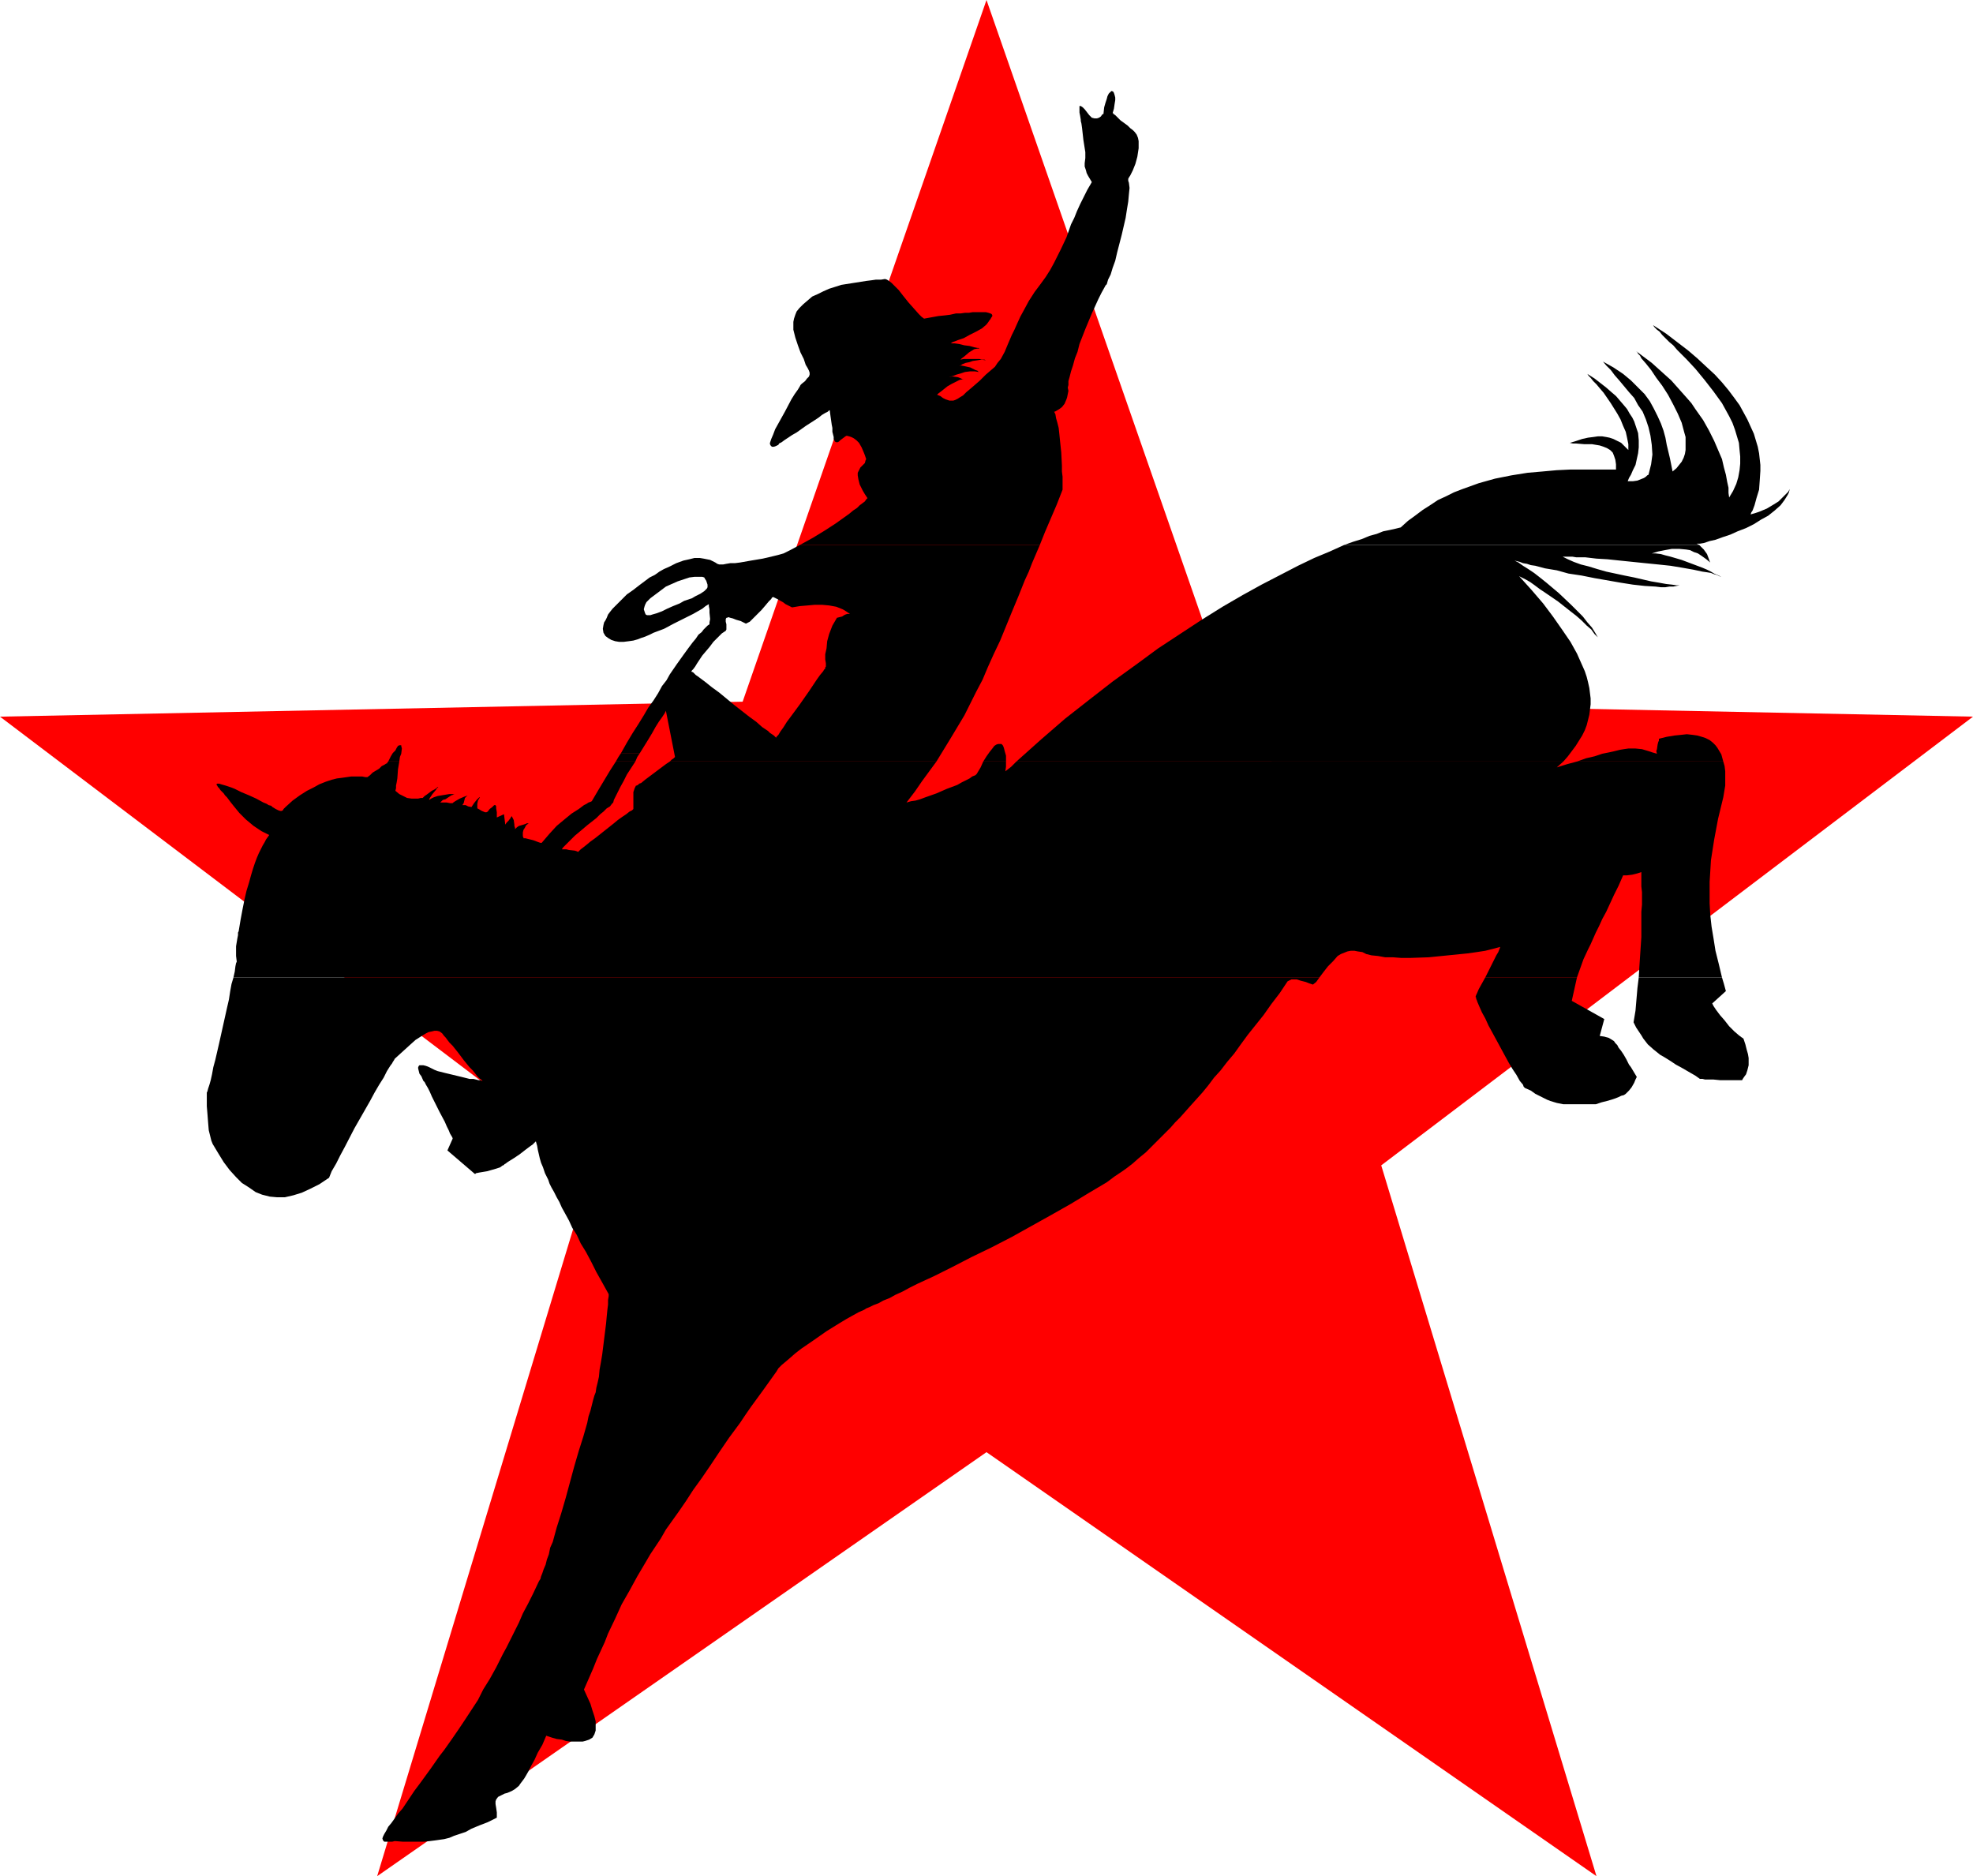
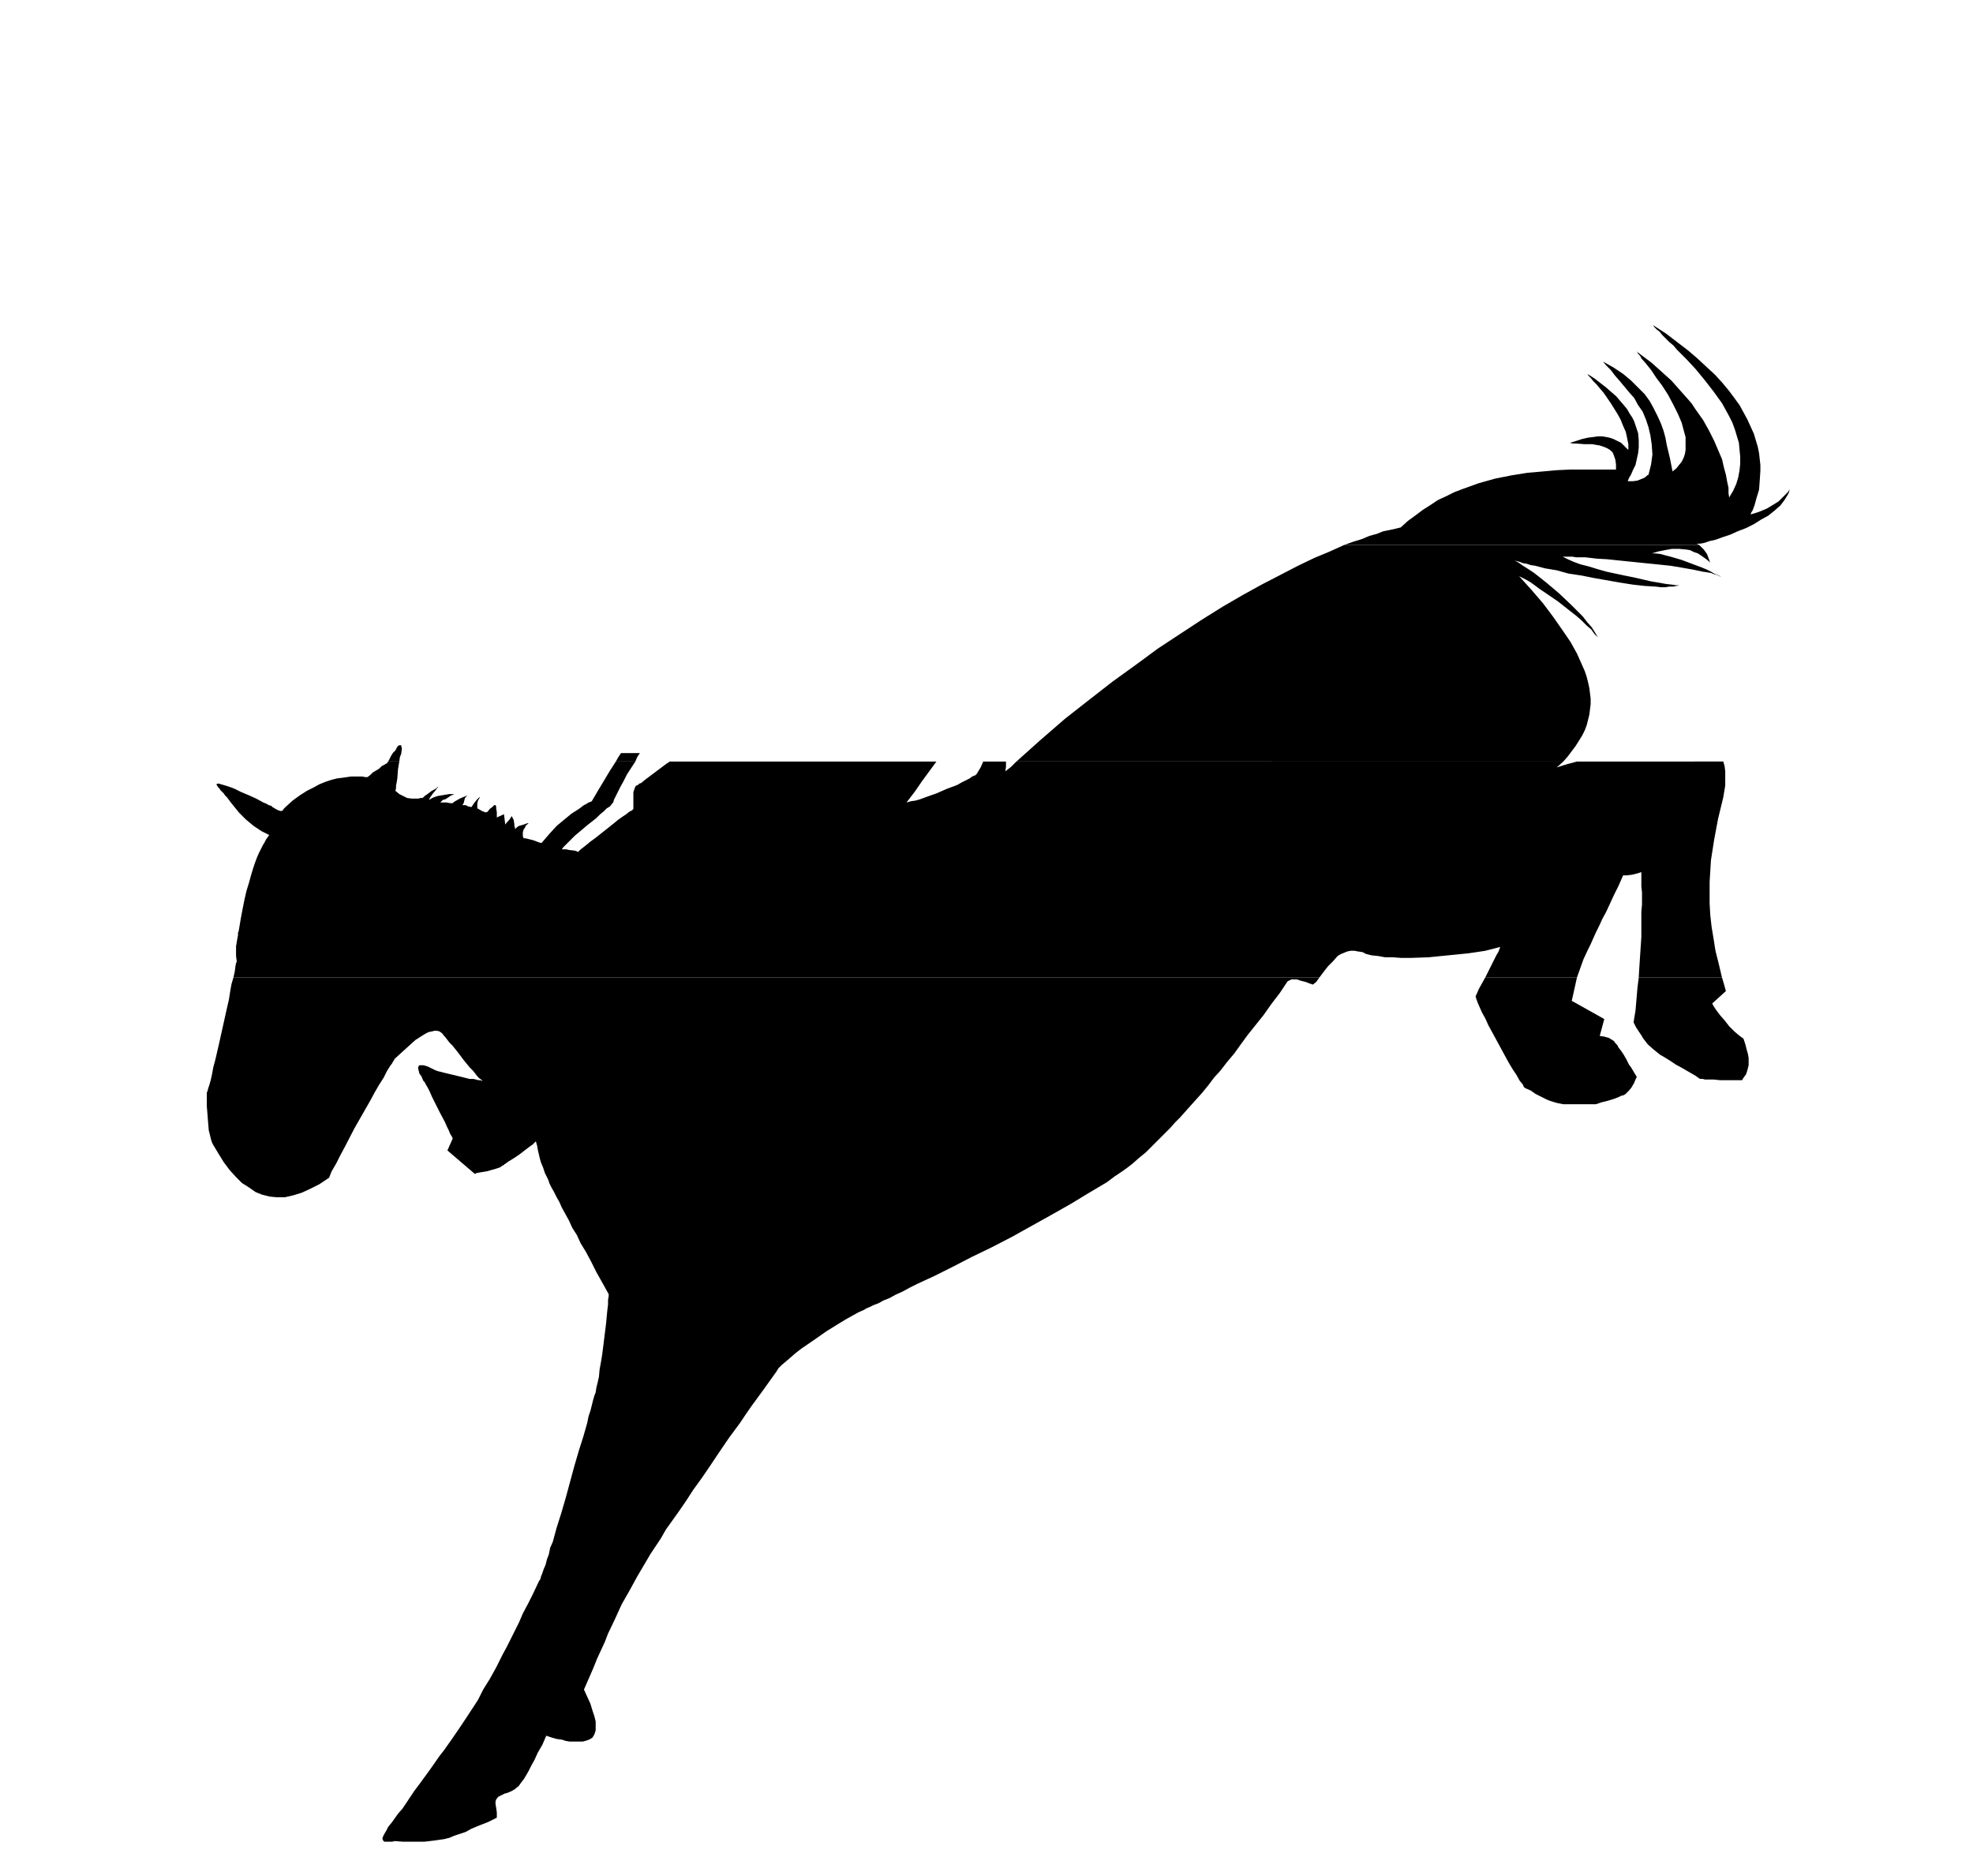
<svg xmlns="http://www.w3.org/2000/svg" xmlns:ns1="http://sodipodi.sourceforge.net/DTD/sodipodi-0.dtd" xmlns:ns2="http://www.inkscape.org/namespaces/inkscape" version="1.0" width="129.724mm" height="123.353mm" id="svg13" ns1:docname="Bucking Horse 03.wmf">
  <ns1:namedview id="namedview13" pagecolor="#ffffff" bordercolor="#000000" borderopacity="0.25" ns2:showpageshadow="2" ns2:pageopacity="0.0" ns2:pagecheckerboard="0" ns2:deskcolor="#d1d1d1" ns2:document-units="mm" />
  <defs id="defs1">
    <pattern id="WMFhbasepattern" patternUnits="userSpaceOnUse" width="6" height="6" x="0" y="0" />
  </defs>
-   <path style="fill:#ff0000;fill-opacity:1;fill-rule:evenodd;stroke:none" d="M 184.547,174.366 0,178.083 147.217,289.586 93.728,466.215 245.147,360.852 396.728,466.215 343.238,289.586 490.294,178.083 305.908,174.366 245.147,0 Z" id="path1" />
  <path style="fill:#000000;fill-opacity:1;fill-rule:evenodd;stroke:none" d="m 327.886,242.884 -0.808,1.131 -0.808,0.646 -0.97,-0.323 -0.808,-0.323 -0.646,-0.162 -0.646,-0.162 -0.97,-0.323 h -0.808 -0.485 l -0.323,0.162 -0.323,0.162 -0.323,0.162 -1.939,2.909 -2.101,2.747 -1.939,2.747 -1.939,2.424 -1.939,2.424 -1.778,2.424 -1.616,2.262 -1.778,2.101 -1.616,2.101 -1.616,1.778 -1.454,1.939 -1.454,1.778 -1.454,1.616 -1.454,1.616 -1.293,1.454 -1.293,1.454 -1.293,1.293 -1.131,1.293 -1.131,1.131 -1.131,1.131 -2.101,2.101 -1.778,1.778 -1.778,1.454 -1.454,1.293 -1.454,1.131 -1.131,0.808 -1.939,1.293 -1.939,1.454 -4.363,2.586 -4.525,2.747 -4.848,2.747 -9.858,5.494 -5.01,2.586 -5.01,2.424 -4.686,2.424 -4.525,2.262 -2.101,0.97 -2.101,0.97 -1.939,0.97 -1.778,0.97 -1.778,0.808 -1.454,0.808 -1.616,0.646 -1.131,0.646 -1.293,0.485 -0.97,0.485 -0.808,0.323 -0.485,0.323 -1.454,0.646 -1.454,0.808 -1.454,0.808 -1.616,0.97 -3.394,2.101 -3.232,2.262 -3.07,2.101 -1.454,1.131 -1.293,1.131 -1.131,0.97 -0.97,0.808 -0.808,0.808 -0.485,0.808 -1.616,2.262 -1.616,2.262 -3.07,4.202 -1.454,2.101 -1.293,1.939 -2.747,3.717 -2.424,3.555 -2.262,3.394 -2.101,3.07 -2.101,2.909 -1.778,2.747 -1.778,2.586 -1.616,2.262 -1.616,2.262 -1.293,2.262 -1.293,1.939 -1.293,1.939 -1.131,1.939 -2.101,3.555 -1.939,3.555 -1.939,3.394 -1.616,3.555 -1.778,3.717 -0.808,2.101 -0.97,2.101 -0.97,2.101 -0.97,2.424 -1.131,2.586 -1.131,2.586 0.808,1.778 0.808,1.778 0.485,1.616 0.485,1.454 0.323,1.293 v 1.293 0.97 l -0.323,0.97 -0.485,0.808 -0.808,0.485 -0.97,0.323 -0.646,0.162 h -0.646 -1.616 -0.97 l -0.97,-0.162 -0.97,-0.323 -1.293,-0.162 -1.131,-0.323 -1.454,-0.485 -0.97,2.262 -1.131,1.939 -0.808,1.778 -0.808,1.454 -0.646,1.293 -0.646,1.131 -0.485,0.808 -0.485,0.646 -0.485,0.646 -0.323,0.485 -0.97,0.808 -0.808,0.485 -1.131,0.485 -0.646,0.162 -0.646,0.323 -0.97,0.485 -0.485,0.646 -0.162,0.485 v 0.646 l 0.162,0.97 0.162,1.131 v 1.293 l -2.262,1.131 -2.101,0.808 -1.939,0.808 -1.454,0.808 -1.454,0.485 -1.454,0.485 -1.131,0.485 -1.293,0.323 -2.262,0.323 -1.293,0.162 -1.454,0.162 h -5.171 l -2.101,-0.162 -0.646,0.162 h -0.485 -0.808 -0.646 l -0.323,-0.323 -0.162,-0.485 0.162,-0.485 0.323,-0.646 0.485,-0.808 0.485,-0.97 0.808,-0.97 0.808,-1.131 0.808,-1.131 1.131,-1.293 0.97,-1.454 1.939,-2.909 1.454,-1.939 1.293,-1.778 1.293,-1.778 1.131,-1.616 1.131,-1.616 1.131,-1.454 1.939,-2.747 1.778,-2.586 1.616,-2.424 3.07,-4.686 1.293,-2.586 1.616,-2.586 1.616,-2.909 0.808,-1.616 0.808,-1.616 0.97,-1.778 0.97,-1.939 0.97,-1.939 1.131,-2.262 0.97,-2.262 1.293,-2.424 1.293,-2.586 1.293,-2.747 0.162,-0.323 0.323,-0.485 0.162,-0.646 0.323,-0.808 0.323,-0.97 0.485,-1.131 0.323,-1.293 0.485,-1.293 0.323,-1.616 0.646,-1.454 0.97,-3.555 1.131,-3.555 1.131,-3.878 2.101,-7.757 1.131,-3.878 1.131,-3.555 0.97,-3.394 0.323,-1.616 0.485,-1.454 0.323,-1.293 0.323,-1.293 0.323,-1.131 0.323,-0.808 0.162,-1.131 0.323,-1.293 0.323,-1.454 0.162,-1.778 0.323,-1.778 0.323,-1.939 0.485,-3.878 0.485,-3.878 0.162,-1.778 0.162,-1.616 0.162,-1.293 v -1.131 l 0.162,-0.97 v -0.485 l -1.616,-2.909 -1.454,-2.586 -1.293,-2.586 -1.293,-2.424 -1.293,-2.101 -0.97,-2.101 -1.131,-1.778 -0.808,-1.778 -0.97,-1.778 -0.808,-1.454 -0.646,-1.454 -0.646,-1.131 -0.646,-1.293 -0.646,-1.131 -0.485,-0.97 -0.323,-0.97 -0.808,-1.616 -0.485,-1.454 -0.485,-1.131 -0.323,-1.131 -0.485,-2.101 -0.162,-0.97 -0.323,-1.131 -0.162,0.162 -0.323,0.323 -0.323,0.323 -0.485,0.323 -1.293,0.97 -1.454,1.131 -1.454,0.97 -1.293,0.808 -0.485,0.323 -0.162,0.162 -0.323,0.162 -0.323,0.323 h -0.162 l -0.646,0.485 -0.97,0.323 -2.262,0.646 -0.97,0.162 -0.97,0.162 -0.808,0.162 -0.162,0.162 h -0.162 l -6.787,-5.818 1.293,-2.909 v -0.162 l -0.162,-0.323 -0.485,-0.808 -0.323,-0.808 -0.485,-0.97 -0.485,-1.131 -1.293,-2.424 -1.293,-2.586 -0.646,-1.293 -0.485,-1.131 -0.485,-0.97 -0.485,-0.808 -0.323,-0.646 -0.323,-0.323 -0.485,-1.131 -0.485,-0.646 -0.162,-0.646 -0.162,-0.646 v -0.323 l 0.162,-0.323 0.162,-0.162 h 0.323 0.646 l 0.646,0.162 0.808,0.323 0.646,0.323 0.646,0.323 0.808,0.323 1.939,0.485 4.04,0.97 1.939,0.485 h 0.97 l 0.646,0.162 0.646,0.162 h 0.485 l 0.323,0.162 h 0.162 l -0.323,-0.323 -0.485,-0.323 -0.485,-0.485 -0.485,-0.646 -0.646,-0.808 -0.808,-0.808 -1.454,-1.778 -1.454,-1.939 -1.293,-1.616 -0.808,-0.808 -0.485,-0.646 -0.485,-0.646 -0.323,-0.323 -0.485,-0.646 -0.646,-0.485 -0.646,-0.162 h -0.646 l -0.646,0.162 -0.808,0.162 -0.646,0.323 -0.808,0.485 -1.778,1.131 -1.616,1.454 -3.555,3.232 -0.162,0.323 -0.323,0.485 -0.162,0.323 -0.485,0.646 -0.808,1.293 -0.808,1.616 -1.131,1.778 -1.131,1.939 -1.131,2.101 -1.293,2.262 -2.586,4.525 -2.424,4.686 -1.131,2.101 -0.97,1.939 -1.131,1.939 -0.646,1.616 -2.424,1.616 -2.262,1.131 -2.101,0.97 -2.101,0.646 -2.101,0.485 h -1.939 l -1.778,-0.162 -1.939,-0.485 -1.616,-0.646 -1.616,-1.131 -1.778,-1.131 -1.454,-1.454 -1.616,-1.778 -1.454,-1.939 -1.293,-2.101 -1.454,-2.424 -0.323,-0.808 -0.162,-0.646 -0.485,-1.939 -0.162,-1.939 -0.162,-2.101 -0.162,-1.939 v -1.616 -0.808 -0.97 l 0.162,-0.323 0.162,-0.646 0.323,-0.97 0.323,-1.131 0.323,-1.454 0.323,-1.778 0.485,-1.778 0.485,-2.101 0.485,-2.101 1.939,-8.726 0.485,-2.101 0.323,-2.101 0.323,-1.778 0.485,-1.616 z" id="path2" />
  <path style="fill:#000000;fill-opacity:1;fill-rule:evenodd;stroke:none" d="m 391.88,242.884 -0.646,2.909 -0.323,1.454 -0.323,1.454 v 0 l 8.08,4.525 -1.131,4.202 1.131,0.162 1.131,0.323 0.808,0.485 0.485,0.323 0.323,0.485 0.485,0.485 0.323,0.646 0.646,0.808 0.646,0.97 0.646,1.131 0.646,1.293 0.485,0.646 0.485,0.808 0.97,1.616 -0.323,0.646 -0.323,0.808 -0.646,1.131 -0.646,0.808 -0.808,0.808 -0.485,0.323 -0.646,0.162 -0.646,0.323 -0.808,0.323 -0.97,0.323 -1.131,0.323 -1.293,0.323 -1.454,0.485 h -1.778 -5.333 -0.97 l -1.616,-0.323 -1.616,-0.485 -0.808,-0.323 -0.97,-0.485 -0.97,-0.485 -0.97,-0.485 -1.131,-0.808 -1.454,-0.646 -0.323,-0.323 -0.162,-0.485 -0.808,-0.97 -0.808,-1.454 -0.97,-1.454 -0.97,-1.616 -0.97,-1.778 -2.101,-3.878 -1.939,-3.555 -0.808,-1.778 -0.808,-1.454 -0.646,-1.454 -0.485,-1.131 -0.162,-0.485 -0.162,-0.323 v -0.323 l -0.162,-0.162 0.162,-0.485 0.162,-0.323 0.485,-1.131 0.808,-1.454 0.808,-1.454 z" id="path3" />
  <path style="fill:#000000;fill-opacity:1;fill-rule:evenodd;stroke:none" d="m 427.916,242.884 0.485,1.616 0.485,1.778 -3.394,3.07 0.162,0.323 0.162,0.323 0.323,0.485 0.323,0.485 0.97,1.293 1.131,1.293 1.131,1.454 1.293,1.293 1.131,0.97 0.646,0.485 0.485,0.323 0.485,1.454 0.323,1.293 0.323,1.131 0.162,0.97 v 0.97 0.808 l -0.162,0.646 -0.162,0.646 -0.323,0.97 -0.485,0.646 -0.323,0.485 -0.162,0.323 h -3.717 -1.778 l -1.616,-0.162 h -1.454 -0.646 l -0.646,-0.162 h -0.323 -0.323 l -1.131,-0.808 -1.131,-0.646 -1.939,-1.131 -1.778,-0.97 -1.454,-0.97 -1.293,-0.808 -1.131,-0.646 -0.808,-0.646 -0.808,-0.646 -1.454,-1.293 -1.131,-1.454 -0.485,-0.808 -0.646,-0.97 -0.646,-0.97 -0.646,-1.293 0.485,-2.909 0.485,-5.656 0.323,-2.586 z" id="path4" />
-   <path style="fill:#000000;fill-opacity:1;fill-rule:evenodd;stroke:none" d="m 198.768,135.42 3.232,-1.778 2.909,-1.778 2.747,-1.778 1.131,-0.808 1.131,-0.808 1.131,-0.808 0.97,-0.808 0.97,-0.646 0.646,-0.646 0.646,-0.485 0.646,-0.485 0.323,-0.485 0.323,-0.323 -0.646,-0.97 -0.485,-0.808 -0.808,-1.616 -0.162,-0.646 -0.162,-0.646 -0.162,-0.97 v -0.646 l 0.323,-0.646 0.162,-0.323 0.162,-0.323 0.646,-0.646 0.485,-0.485 0.162,-0.646 0.162,-0.323 -0.162,-0.485 -0.162,-0.485 -0.323,-0.808 -0.485,-1.131 -0.646,-1.131 -0.646,-0.646 -0.646,-0.485 -0.646,-0.323 -0.485,-0.162 -0.646,-0.162 -0.323,0.162 -0.646,0.485 -0.646,0.485 -0.323,0.323 -0.323,0.162 h -0.323 l -0.323,-0.162 -0.162,-0.323 -0.162,-0.323 v -0.485 l -0.162,-0.646 -0.162,-0.646 v -0.97 l -0.162,-0.808 -0.162,-1.131 -0.162,-1.131 -0.162,-1.293 h -0.162 l -0.323,0.323 -0.646,0.323 -0.808,0.485 -0.808,0.646 -0.97,0.646 -2.262,1.454 -2.262,1.616 -1.131,0.646 -0.97,0.646 -0.97,0.646 -0.646,0.485 -0.646,0.323 -0.162,0.323 -0.646,0.323 -0.485,0.162 h -0.323 -0.162 l -0.162,-0.162 -0.162,-0.162 -0.162,-0.323 v -0.323 l 0.323,-0.97 0.485,-1.131 0.485,-1.293 0.808,-1.454 1.616,-2.909 1.616,-3.07 0.808,-1.293 0.808,-1.131 0.485,-0.808 0.162,-0.323 0.323,-0.323 0.808,-0.646 0.485,-0.646 0.485,-0.485 0.162,-0.485 V 92.597 l -0.162,-0.485 -0.323,-0.646 -0.485,-0.808 -0.485,-1.454 -0.808,-1.616 -0.646,-1.778 -0.646,-1.939 -0.485,-1.939 v -0.97 -0.97 l 0.162,-0.808 0.323,-0.97 0.323,-0.808 0.646,-0.808 0.97,-0.97 1.131,-0.97 1.131,-0.97 1.454,-0.646 1.293,-0.646 1.454,-0.646 3.07,-0.97 3.07,-0.485 3.07,-0.485 1.293,-0.162 1.131,-0.162 h 1.293 l 0.97,-0.162 0.485,0.162 0.485,0.323 0.646,0.485 0.485,0.485 1.293,1.293 1.131,1.454 1.293,1.616 1.293,1.454 1.293,1.454 0.646,0.646 0.646,0.485 1.778,-0.323 1.778,-0.323 1.616,-0.162 1.293,-0.162 1.454,-0.323 h 1.131 l 1.131,-0.162 h 0.97 l 0.97,-0.162 h 0.808 1.293 1.131 l 0.646,0.162 0.485,0.162 0.323,0.162 0.162,0.323 v 0.162 l -0.323,0.485 -0.162,0.323 -0.162,0.162 -0.323,0.485 -0.485,0.646 -1.131,0.97 -1.454,0.808 -1.616,0.808 -1.454,0.808 -1.454,0.485 -0.808,0.323 -0.485,0.162 -0.485,0.323 h -0.485 0.323 0.162 0.97 l 1.131,0.162 1.293,0.323 1.293,0.162 1.131,0.323 0.808,0.162 h 0.323 l 0.162,0.162 h -0.485 l -0.808,0.162 -1.293,0.808 -1.131,0.97 -0.646,0.485 -0.323,0.323 0.808,-0.162 h 0.97 2.101 0.808 l 0.808,0.162 h 0.485 l 0.323,0.162 -1.131,-0.162 -0.97,0.162 -1.131,0.162 -0.97,0.323 -0.808,0.162 -0.808,0.323 -0.485,0.323 -0.323,0.162 0.485,-0.162 0.808,0.162 1.454,0.323 1.293,0.646 0.485,0.162 0.323,0.323 -0.97,-0.162 h -1.131 l -1.293,0.162 -0.97,0.323 -1.131,0.323 -0.808,0.323 -0.646,0.162 -0.485,0.162 0.646,-0.162 h 0.485 l 1.131,0.162 0.808,0.323 0.323,0.162 h 0.323 l -0.97,0.162 -0.97,0.485 -0.97,0.485 -1.131,0.646 -0.808,0.646 -0.808,0.646 -0.646,0.485 -0.162,0.162 -0.162,0.162 0.808,0.323 0.646,0.485 0.646,0.323 0.485,0.162 0.485,0.162 h 0.485 0.485 l 0.485,-0.162 0.646,-0.323 0.485,-0.323 0.808,-0.485 0.808,-0.808 0.97,-0.808 1.131,-0.97 1.293,-1.131 1.454,-1.454 1.131,-0.97 1.131,-0.97 0.646,-0.97 0.808,-0.97 0.97,-1.778 0.808,-1.939 0.485,-1.131 0.485,-1.131 0.646,-1.293 0.646,-1.454 0.808,-1.778 0.97,-1.778 1.131,-2.101 1.454,-2.262 1.454,-1.939 1.293,-1.778 1.131,-1.778 0.97,-1.778 0.808,-1.616 0.808,-1.616 1.454,-3.07 1.131,-3.232 0.808,-1.616 0.646,-1.616 0.808,-1.778 0.808,-1.616 0.97,-1.939 1.131,-1.939 -0.485,-0.808 -0.485,-0.808 -0.323,-0.646 -0.162,-0.646 -0.323,-0.97 v -0.808 l 0.162,-1.293 V 37.814 l -0.485,-3.07 -0.162,-1.454 -0.162,-1.454 -0.162,-1.131 -0.162,-0.646 v -0.323 l -0.162,-0.97 -0.162,-0.808 v -0.646 -0.808 -0.162 h 0.162 0.162 l 0.485,0.323 0.485,0.485 1.131,1.454 0.323,0.323 0.323,0.323 0.646,0.162 h 0.646 l 0.485,-0.162 0.485,-0.323 0.323,-0.485 0.323,-0.162 v -0.162 l 0.162,-1.454 0.323,-1.131 0.323,-0.97 0.162,-0.646 0.323,-0.646 0.323,-0.323 0.323,-0.323 h 0.162 l 0.323,0.162 0.162,0.323 0.162,0.485 0.162,0.646 v 0.646 l -0.162,0.97 -0.162,1.131 -0.323,1.131 h 0.162 v 0.162 l 0.485,0.323 0.646,0.646 0.646,0.646 1.778,1.293 0.646,0.646 0.646,0.485 0.485,0.485 0.485,0.646 0.323,0.808 0.162,0.808 v 0.97 0.808 l -0.323,2.101 -0.485,1.778 -0.646,1.616 -0.323,0.646 -0.323,0.646 -0.323,0.485 -0.162,0.323 v 0.485 l 0.162,0.485 0.162,1.293 -0.162,1.616 -0.162,1.778 -0.323,1.939 -0.323,2.101 -0.97,4.202 -1.131,4.363 -0.485,2.101 -0.646,1.778 -0.485,1.616 -0.646,1.293 -0.323,1.131 -0.323,0.323 -0.162,0.323 -0.808,1.454 -0.808,1.616 -1.616,3.555 -1.616,3.878 -1.454,3.717 -0.485,1.939 -0.646,1.616 -0.485,1.778 -0.485,1.454 -0.323,1.293 -0.323,1.131 v 0.97 l -0.162,0.646 0.162,0.808 -0.162,0.808 -0.162,0.808 -0.162,0.485 -0.485,1.131 -0.646,0.808 -0.646,0.485 -0.808,0.485 -0.323,0.162 h -0.162 v 0 l 0.323,0.646 0.162,0.97 0.323,1.131 0.323,1.293 0.162,1.454 0.162,1.616 0.323,3.07 0.162,3.232 v 1.454 l 0.162,1.293 v 1.131 0.97 1.131 l -1.454,3.717 -1.454,3.394 -1.454,3.394 -1.293,3.232 v 0 z" id="path5" />
  <path style="fill:#000000;fill-opacity:1;fill-rule:evenodd;stroke:none" d="m 334.027,135.42 2.262,-0.808 2.101,-0.646 1.939,-0.808 1.778,-0.485 1.616,-0.646 1.616,-0.323 1.454,-0.323 1.293,-0.323 1.778,-1.616 1.778,-1.293 1.939,-1.454 1.778,-1.131 1.939,-1.293 2.101,-0.97 1.939,-0.97 2.101,-0.808 4.04,-1.454 4.04,-1.131 4.04,-0.808 4.04,-0.646 3.717,-0.323 3.555,-0.323 3.394,-0.162 h 8.08 0.97 0.808 0.808 0.646 v -1.293 l -0.162,-1.131 -0.323,-0.97 -0.323,-0.808 -0.646,-0.646 -0.808,-0.485 -0.808,-0.323 -0.97,-0.323 -1.939,-0.323 h -1.939 l -1.939,-0.162 h -0.808 l -0.808,-0.162 1.616,-0.485 1.454,-0.485 1.454,-0.323 1.293,-0.162 1.131,-0.162 h 1.131 l 0.97,0.162 0.808,0.162 0.97,0.323 0.646,0.323 1.293,0.646 0.97,0.97 0.808,0.808 v -1.454 l -0.323,-1.616 -0.323,-1.454 -0.646,-1.454 -0.646,-1.616 -0.808,-1.454 -1.616,-2.586 -1.778,-2.586 -0.97,-1.131 -0.808,-0.97 -0.808,-0.808 -0.646,-0.808 -0.485,-0.485 -0.323,-0.485 1.778,1.131 1.454,1.131 1.454,1.131 1.293,1.131 1.131,0.97 0.97,1.131 0.97,1.131 0.808,0.97 0.646,1.131 0.646,0.97 0.485,0.97 0.323,0.97 0.646,1.939 0.162,1.778 v 1.778 l -0.162,1.454 -0.323,1.454 -0.323,1.454 -0.646,1.293 -0.485,1.131 -0.485,0.808 -0.323,0.808 h 1.293 l 1.131,-0.162 0.808,-0.323 0.808,-0.323 0.485,-0.323 0.323,-0.323 0.323,-0.162 v 0 l 0.646,-2.586 0.323,-2.424 -0.162,-2.424 -0.323,-2.262 -0.485,-2.101 -0.646,-1.939 -0.808,-1.939 -1.131,-1.616 -0.97,-1.778 -1.293,-1.454 -2.424,-2.909 -1.131,-1.293 -0.97,-1.293 -1.131,-1.131 -0.808,-0.97 2.586,1.454 2.424,1.616 1.939,1.616 1.778,1.778 1.616,1.616 1.293,1.778 0.97,1.778 0.97,1.939 0.808,1.778 0.646,1.778 0.485,1.778 0.323,1.778 0.808,3.394 0.323,1.616 0.323,1.616 0.97,-0.808 0.646,-0.808 0.646,-0.808 0.485,-0.97 0.323,-0.97 0.162,-0.97 v -0.97 -1.131 -1.131 l -0.323,-1.131 -0.646,-2.424 -0.97,-2.262 -1.131,-2.262 -1.293,-2.424 -1.454,-2.262 -1.454,-1.939 -1.293,-1.939 -1.293,-1.616 -1.131,-1.293 -0.323,-0.646 -0.485,-0.485 -0.162,-0.323 -0.323,-0.323 1.939,1.454 1.939,1.454 1.616,1.454 1.616,1.454 1.616,1.454 1.293,1.454 1.293,1.454 1.293,1.454 1.131,1.293 0.97,1.454 1.939,2.747 1.454,2.586 1.293,2.586 0.97,2.262 0.97,2.262 0.485,2.101 0.485,1.778 0.323,1.778 0.323,1.454 v 1.293 l 0.162,1.131 0.97,-1.616 0.808,-1.778 0.485,-1.616 0.323,-1.778 0.162,-1.616 v -1.778 l -0.162,-1.616 -0.162,-1.778 -0.485,-1.616 -0.485,-1.616 -0.646,-1.778 -0.808,-1.616 -1.778,-3.232 -2.101,-2.909 -2.262,-2.909 -2.262,-2.747 -2.262,-2.424 -2.262,-2.262 -0.97,-1.131 -0.97,-0.808 -0.97,-0.97 -0.808,-0.808 -0.646,-0.808 -0.646,-0.485 -0.646,-0.646 -0.323,-0.485 3.232,2.101 2.747,2.101 2.747,2.101 2.262,1.939 2.262,2.101 2.101,1.939 1.778,1.939 1.616,1.939 1.454,1.939 1.293,1.778 0.97,1.778 0.97,1.778 0.808,1.778 0.808,1.778 0.485,1.616 0.485,1.616 0.323,1.616 0.162,1.454 0.162,1.454 v 1.454 l -0.162,2.424 -0.162,2.262 -0.646,2.101 -0.485,1.778 -0.485,1.293 -0.323,0.485 -0.162,0.485 1.131,-0.323 0.97,-0.323 1.939,-0.808 1.616,-0.97 1.293,-0.808 0.97,-0.97 0.808,-0.808 0.646,-0.646 0.323,-0.646 -0.162,0.808 -0.323,0.646 -0.808,1.293 -0.97,1.293 -1.454,1.293 -1.616,1.293 -1.778,0.97 -1.778,1.131 -1.939,0.97 -2.101,0.808 -1.778,0.808 -1.939,0.646 -1.778,0.646 -1.454,0.323 -1.454,0.485 -0.97,0.162 h -0.485 -0.323 l 0.646,0.323 v 0 z" id="path6" />
  <path style="fill:#000000;fill-opacity:1;fill-rule:evenodd;stroke:none" d="m 428.24,189.233 0.323,1.131 0.162,1.293 v 2.424 1.131 l -0.162,0.97 -0.162,0.97 -0.162,0.97 -1.293,5.333 -0.97,5.171 -0.808,5.171 -0.162,2.747 -0.162,2.586 v 2.747 2.586 l 0.162,2.909 0.323,2.909 0.485,2.909 0.485,3.07 0.808,3.232 0.808,3.394 h -20.685 l 0.162,-2.747 0.162,-2.424 0.162,-2.424 0.162,-2.424 v -2.101 -2.262 -1.939 l 0.162,-1.778 v -3.07 l -0.162,-1.454 v -1.939 -0.808 -0.808 l -0.485,0.162 -0.485,0.162 -1.293,0.323 -1.293,0.162 h -0.485 -0.485 l -1.131,2.586 -1.131,2.262 -0.97,2.101 -0.97,2.101 -0.97,1.778 -0.808,1.778 -0.808,1.616 -0.646,1.454 -0.646,1.454 -0.646,1.293 -1.131,2.424 -0.808,2.262 -0.808,2.262 h -22.786 l 1.131,-2.262 1.131,-2.262 0.485,-0.97 0.485,-0.808 0.323,-0.808 0.162,-0.485 -1.778,0.485 -1.939,0.485 -2.101,0.323 -2.262,0.323 -4.848,0.485 -4.848,0.485 -4.686,0.162 h -2.101 l -2.101,-0.162 h -1.939 l -1.778,-0.323 -1.616,-0.162 -1.293,-0.323 -0.97,-0.485 -1.131,-0.162 -0.808,-0.162 h -0.97 l -0.808,0.162 -0.808,0.323 -0.808,0.323 -0.808,0.485 -1.131,1.293 -1.293,1.293 -1.131,1.454 -0.97,1.293 H 58.014 l 0.323,-1.454 0.162,-1.293 0.162,-0.808 0.162,-0.323 v -0.162 l -0.162,-1.293 v -1.131 -1.293 l 0.162,-0.97 0.162,-0.97 0.162,-0.808 v -0.646 l 0.162,-0.323 0.485,-2.909 0.485,-2.586 0.485,-2.424 0.485,-2.101 0.646,-2.101 0.485,-1.778 0.485,-1.616 0.485,-1.454 0.485,-1.293 0.485,-1.131 0.485,-0.97 0.485,-0.97 0.485,-0.808 0.323,-0.646 0.808,-1.131 -0.97,-0.485 -0.97,-0.485 -0.97,-0.646 -0.97,-0.646 -1.939,-1.616 -1.616,-1.616 -1.454,-1.778 -0.646,-0.808 -0.485,-0.646 -0.485,-0.646 -0.485,-0.485 -0.323,-0.485 -0.323,-0.323 -0.485,-0.485 -0.323,-0.485 -0.323,-0.323 -0.162,-0.323 -0.162,-0.162 v -0.162 l 0.162,-0.162 h 0.485 l 0.485,0.162 1.131,0.323 0.485,0.162 0.485,0.162 0.485,0.162 0.808,0.323 1.616,0.808 1.939,0.808 1.778,0.808 1.778,0.97 0.808,0.323 0.485,0.323 0.646,0.162 0.323,0.323 0.808,0.485 0.646,0.323 0.485,0.162 h 0.323 l 0.323,-0.162 0.162,-0.323 0.485,-0.485 1.778,-1.616 1.778,-1.293 1.778,-1.131 1.616,-0.808 1.454,-0.808 1.616,-0.646 1.454,-0.485 1.293,-0.323 1.293,-0.162 1.131,-0.162 1.131,-0.162 h 0.97 0.97 0.808 l 0.808,0.162 h 0.485 l 0.646,-0.485 0.646,-0.646 1.616,-0.97 0.646,-0.646 0.646,-0.323 0.485,-0.323 h 0.162 v 0 l 0.162,-0.323 0.162,-0.162 h 2.747 l -0.323,1.939 -0.162,2.262 -0.162,0.97 -0.162,0.808 v 0.646 l -0.162,0.646 0.97,0.808 0.97,0.485 0.97,0.485 1.131,0.162 h 0.808 0.808 l 0.646,-0.162 h 0.485 l 0.485,-0.485 0.485,-0.323 1.293,-0.97 0.646,-0.323 0.485,-0.323 0.323,-0.323 h 0.162 l -0.323,0.323 -0.323,0.485 -0.808,0.97 -0.323,0.485 -0.323,0.485 -0.162,0.323 v 0.162 l 0.485,-0.323 0.646,-0.323 0.97,-0.323 1.939,-0.323 0.97,-0.162 h 0.808 l 0.485,0.162 h -0.323 l -0.485,0.162 -0.97,0.646 -0.485,0.323 -0.646,0.162 -0.323,0.323 -0.323,0.323 h 0.646 0.97 l 0.808,0.162 h 0.323 0.323 l 0.162,-0.162 0.485,-0.323 1.131,-0.646 1.131,-0.485 0.485,-0.162 0.323,-0.162 -0.323,0.323 -0.323,0.323 -0.162,0.646 -0.162,0.646 -0.323,0.485 h 0.323 0.485 l 0.646,0.323 0.808,0.162 0.646,-0.97 0.646,-0.808 0.323,-0.323 0.162,-0.162 0.162,-0.162 h 0.162 l -0.485,0.808 -0.162,0.808 v 0.646 0.323 0.162 l 0.323,0.162 0.808,0.485 0.808,0.323 h 0.323 l 0.323,-0.162 0.485,-0.646 0.646,-0.485 0.485,-0.485 h 0.162 0.162 l 0.162,0.323 v 0.485 l 0.162,0.97 v 1.293 0 l 1.778,-0.808 0.323,2.586 0.323,-0.485 0.485,-0.485 0.485,-0.646 0.162,-0.323 0.162,-0.162 0.485,0.97 0.162,1.131 v 0.323 l 0.162,0.485 v 0.323 l 0.485,-0.485 0.485,-0.323 1.131,-0.323 0.485,-0.162 0.323,-0.162 h 0.323 0.162 l -0.646,0.485 -0.323,0.646 -0.323,0.485 -0.162,0.646 v 0.646 0.323 l 0.162,0.323 v 0.162 h 0.485 l 0.646,0.162 1.293,0.323 1.293,0.485 0.485,0.162 h 0.323 l 1.939,-2.262 1.778,-1.939 1.939,-1.616 1.778,-1.454 1.778,-1.131 0.646,-0.485 0.646,-0.485 0.646,-0.323 0.485,-0.323 0.485,-0.162 0.323,-0.162 1.616,-2.747 1.454,-2.424 1.454,-2.424 1.454,-2.262 h 4.848 l -2.101,3.232 -0.808,1.616 -0.808,1.454 -0.646,1.293 -0.485,0.97 -0.485,0.97 -0.162,0.646 -0.323,0.323 -0.485,0.646 -0.808,0.485 -0.808,0.808 -0.808,0.646 -0.97,0.97 -2.262,1.778 -2.101,1.778 -0.97,0.808 -0.808,0.808 -0.808,0.808 -0.646,0.646 -0.646,0.646 -0.323,0.485 h 0.162 0.485 0.485 l 0.646,0.162 1.454,0.162 0.485,0.162 0.323,0.162 0.162,-0.162 0.485,-0.485 0.646,-0.485 0.808,-0.646 0.97,-0.808 1.131,-0.808 4.686,-3.717 0.97,-0.808 1.131,-0.808 0.97,-0.646 0.808,-0.646 0.646,-0.323 0.323,-0.323 v -0.162 -0.485 -0.808 -1.939 -0.808 l 0.323,-0.97 0.323,-0.646 h 0.162 l 0.323,-0.162 0.323,-0.323 0.485,-0.162 0.97,-0.808 1.293,-0.97 2.586,-1.939 1.293,-0.97 0.97,-0.646 h 66.256 l -1.778,2.424 -1.778,2.424 -1.778,2.586 -2.101,2.747 1.131,-0.323 1.131,-0.162 1.131,-0.323 1.293,-0.485 2.747,-0.97 2.586,-1.131 2.586,-0.97 1.131,-0.646 0.97,-0.485 0.97,-0.485 0.646,-0.485 0.808,-0.323 0.323,-0.323 0.97,-1.616 0.646,-1.454 h 5.656 v 1.293 l -0.162,1.131 1.454,-1.131 1.293,-1.293 h 135.905 l -1.616,1.454 2.586,-0.808 2.424,-0.646 z" id="path7" />
  <path style="fill:#000000;fill-opacity:1;fill-rule:evenodd;stroke:none" d="m 96.475,189.233 0.646,-1.293 0.485,-0.808 0.646,-0.646 0.323,-0.646 0.323,-0.485 0.323,-0.162 h 0.162 0.162 0.162 v 0.162 l 0.162,0.646 -0.162,1.293 -0.323,0.808 -0.162,1.131 z" id="path8" />
  <path style="fill:#000000;fill-opacity:1;fill-rule:evenodd;stroke:none" d="m 153.035,189.233 0.646,-1.131 0.646,-0.97 h 4.686 l -0.646,0.97 -0.485,1.131 z" id="path9" />
-   <path style="fill:#000000;fill-opacity:1;fill-rule:evenodd;stroke:none" d="m 166.448,189.233 0.485,-0.485 0.485,-0.323 0.323,-0.323 v 0 l -2.262,-11.474 -0.323,0.646 -0.646,0.97 -0.808,1.131 -0.808,1.293 -0.808,1.454 -0.97,1.616 -2.101,3.394 h -4.686 l 1.454,-2.586 1.454,-2.424 1.454,-2.262 1.293,-2.101 1.131,-1.939 1.293,-1.778 1.131,-1.778 0.97,-1.778 1.131,-1.454 0.808,-1.454 1.778,-2.586 0.808,-1.131 0.808,-1.131 1.293,-1.778 5.171,-0.162 -1.778,2.101 -0.646,0.97 -0.646,0.97 -0.485,0.808 -0.485,0.646 -0.323,0.323 -0.162,0.323 h 0.162 l 0.323,0.162 0.323,0.323 0.323,0.323 0.485,0.323 0.646,0.485 1.293,0.97 1.616,1.293 1.778,1.293 3.717,3.07 3.717,2.909 1.778,1.293 1.454,1.293 1.454,0.97 0.485,0.485 0.485,0.323 0.485,0.323 0.323,0.323 0.162,0.162 h 0.162 v 0 -0.162 l 0.162,-0.162 0.323,-0.323 0.485,-0.808 0.808,-1.131 0.808,-1.293 0.97,-1.293 2.262,-3.07 2.262,-3.232 0.97,-1.454 0.97,-1.454 0.808,-1.131 0.808,-0.97 0.162,-0.323 0.323,-0.323 v -0.323 l 0.162,-0.162 v -0.808 l -0.162,-0.97 v -1.293 l 0.323,-1.454 0.162,-1.778 0.485,-1.778 0.808,-2.101 1.131,-1.939 0.646,-0.162 0.646,-0.162 0.485,-0.323 0.323,-0.162 0.485,-0.162 h 0.323 0.323 l -0.97,-0.646 -0.808,-0.485 -1.616,-0.646 -1.778,-0.323 -1.778,-0.162 h -1.778 l -1.778,0.162 -1.939,0.162 -1.939,0.323 -0.323,-0.162 -0.646,-0.323 -0.646,-0.323 -0.646,-0.485 -1.454,-0.808 -0.646,-0.323 -0.323,-0.162 -0.323,0.162 -0.162,0.323 -0.646,0.646 -0.808,0.97 -0.97,1.131 -1.939,1.939 -0.97,0.97 -0.97,0.485 -1.293,-0.646 -1.131,-0.323 -0.808,-0.323 -0.646,-0.162 -0.485,-0.162 -0.323,0.162 h -0.162 l -0.162,0.323 v 0.646 l 0.162,0.646 v 0.808 0.485 l -0.162,0.323 -0.485,0.323 -0.485,0.323 -0.97,0.97 -1.131,1.131 -0.97,1.293 -5.171,0.162 0.97,-1.293 0.808,-0.97 0.646,-0.97 0.808,-0.646 0.485,-0.646 0.485,-0.485 0.485,-0.485 0.485,-0.323 v -0.485 l 0.162,-0.808 -0.162,-1.616 v -0.808 l -0.162,-0.808 v -0.323 -0.162 l -0.808,0.485 -0.808,0.646 -1.131,0.646 -1.131,0.646 -2.262,1.131 -2.586,1.293 -2.424,1.293 -2.586,0.97 -0.97,0.485 -1.131,0.485 -0.97,0.323 -0.808,0.323 -1.131,0.323 -1.131,0.162 -1.293,0.162 h -1.131 l -0.97,-0.162 -0.97,-0.323 -0.808,-0.485 -0.646,-0.485 -0.485,-0.808 -0.162,-0.97 0.162,-0.97 0.162,-0.646 0.323,-0.485 0.323,-0.646 0.323,-0.808 0.485,-0.646 0.646,-0.808 0.808,-0.808 0.808,-0.808 0.97,-0.97 0.97,-0.97 h 7.11 l -1.293,0.97 -0.485,0.485 -0.485,0.485 -0.323,0.646 -0.162,0.485 -0.162,0.646 0.162,0.485 0.162,0.485 0.162,0.323 0.323,0.162 h 0.323 0.485 l 0.485,-0.162 1.131,-0.323 1.293,-0.485 1.293,-0.646 1.454,-0.646 1.616,-0.646 1.131,-0.646 0.97,-0.323 0.97,-0.323 0.808,-0.485 0.646,-0.323 0.646,-0.323 0.485,-0.323 0.485,-0.323 0.323,-0.323 0.323,-0.323 0.162,-0.323 v -0.323 -0.323 l -0.162,-0.485 -0.162,-0.485 -0.323,-0.485 -0.162,-0.323 -0.485,-0.162 h -0.323 -0.485 -1.131 l -1.293,0.162 -1.454,0.485 -1.454,0.485 -1.454,0.646 -1.454,0.646 -2.586,1.939 h -7.11 l 1.616,-1.131 1.454,-1.131 1.293,-0.97 1.293,-0.97 1.293,-0.646 1.131,-0.808 1.131,-0.646 1.131,-0.485 0.97,-0.485 0.97,-0.485 1.778,-0.646 1.454,-0.323 1.293,-0.323 h 1.293 l 0.97,0.162 0.808,0.162 0.808,0.162 1.293,0.646 0.485,0.323 0.485,0.162 h 0.323 0.646 l 0.808,-0.162 0.97,-0.162 h 1.131 l 1.293,-0.162 2.747,-0.485 2.909,-0.485 2.747,-0.646 1.293,-0.323 1.131,-0.323 0.97,-0.485 0.646,-0.323 2.424,-1.293 v 0 h 59.63 v 0 l -1.939,4.525 -0.808,2.101 -0.97,2.101 -1.616,4.04 -1.616,3.878 -1.454,3.555 -1.454,3.555 -1.616,3.394 -1.454,3.232 -1.293,3.07 -1.616,3.07 -2.909,5.818 -3.394,5.656 -1.778,2.909 -1.778,2.909 z" id="path10" />
-   <path style="fill:#000000;fill-opacity:1;fill-rule:evenodd;stroke:none" d="m 244.339,189.233 0.808,-1.293 0.808,-1.131 0.646,-0.808 0.485,-0.646 0.485,-0.323 0.485,-0.162 h 0.485 0.323 l 0.323,0.323 0.162,0.323 0.162,0.485 0.162,0.646 0.323,1.131 v 1.454 z" id="path11" />
  <path style="fill:#000000;fill-opacity:1;fill-rule:evenodd;stroke:none" d="m 252.581,189.233 6.141,-5.494 5.979,-5.171 5.979,-4.686 5.818,-4.525 5.818,-4.202 5.494,-4.04 5.656,-3.717 5.171,-3.394 5.171,-3.232 5.01,-2.909 4.686,-2.586 4.686,-2.424 4.363,-2.262 4.04,-1.939 3.878,-1.616 3.555,-1.616 v 0 h 88.234 v 0 l 0.485,0.485 0.646,0.646 0.808,1.131 0.485,1.293 0.162,0.485 0.162,0.323 -0.97,-0.808 -1.131,-0.808 -0.97,-0.646 -0.97,-0.323 -0.97,-0.485 -0.97,-0.162 -1.778,-0.162 h -1.778 l -1.778,0.323 -1.616,0.323 -1.616,0.485 h 0.97 l 1.293,0.162 1.131,0.323 1.293,0.323 2.747,0.808 2.586,0.97 2.586,0.97 1.131,0.485 0.97,0.485 0.808,0.485 0.808,0.323 0.646,0.323 0.323,0.162 -0.485,-0.162 -0.646,-0.323 -0.646,-0.162 -0.808,-0.323 -0.97,-0.162 -1.131,-0.162 -2.262,-0.485 -2.747,-0.485 -2.909,-0.485 -3.07,-0.323 -3.232,-0.323 -6.302,-0.646 -3.07,-0.323 -2.747,-0.162 -2.747,-0.323 h -1.131 -1.131 l -0.97,-0.162 h -0.97 -1.454 l 1.293,0.646 1.454,0.646 1.778,0.646 1.939,0.485 2.101,0.646 2.262,0.646 4.525,0.97 2.424,0.485 2.101,0.485 2.101,0.485 1.939,0.323 1.778,0.323 1.454,0.162 1.131,0.162 h 0.485 0.323 l -0.808,0.162 -0.808,0.162 h -0.97 l -0.97,0.162 h -1.131 l -1.293,-0.162 -2.747,-0.162 -2.909,-0.323 -3.07,-0.485 -6.464,-1.131 -3.232,-0.646 -3.232,-0.485 -2.909,-0.808 -2.909,-0.485 -2.424,-0.646 -1.131,-0.162 -0.97,-0.323 -0.97,-0.162 -0.808,-0.323 -0.646,-0.162 -0.646,-0.162 0.97,0.485 1.131,0.808 1.293,0.808 1.454,0.97 1.454,1.131 1.616,1.293 3.07,2.586 3.07,2.909 1.454,1.454 1.454,1.454 1.131,1.454 1.131,1.293 0.808,1.293 0.646,1.131 -0.808,-0.808 -0.808,-1.131 -1.131,-0.97 -1.293,-1.293 -1.293,-1.131 -1.454,-1.131 -3.07,-2.424 -3.07,-2.101 -1.454,-0.97 -1.293,-0.97 -1.131,-0.808 -1.131,-0.646 -0.97,-0.485 -0.646,-0.323 3.07,3.394 2.909,3.394 2.424,3.232 2.262,3.232 2.101,3.07 1.616,2.909 1.293,2.909 0.646,1.454 0.485,1.454 0.323,1.293 0.323,1.454 0.162,1.293 0.162,1.293 v 1.454 l -0.162,1.293 -0.162,1.293 -0.323,1.293 -0.323,1.293 -0.485,1.293 -0.646,1.293 -0.808,1.293 -0.808,1.293 -0.97,1.293 -0.97,1.293 -1.131,1.293 z" id="path12" />
-   <path style="fill:#000000;fill-opacity:1;fill-rule:evenodd;stroke:none" d="m 391.88,189.233 2.262,-0.808 2.101,-0.485 1.939,-0.646 1.616,-0.323 1.454,-0.323 1.293,-0.323 0.97,-0.162 1.131,-0.162 h 0.97 0.808 l 1.616,0.162 1.616,0.485 0.97,0.323 1.131,0.323 -0.162,-0.646 0.162,-0.485 0.162,-1.131 0.162,-0.646 0.162,-0.323 v -0.323 -0.162 l 1.939,-0.485 1.939,-0.323 1.616,-0.162 1.454,-0.162 1.454,0.162 1.131,0.162 1.131,0.323 0.97,0.323 0.97,0.485 0.808,0.646 0.646,0.646 0.485,0.646 0.485,0.808 0.485,0.808 0.485,1.778 z" id="path13" />
</svg>